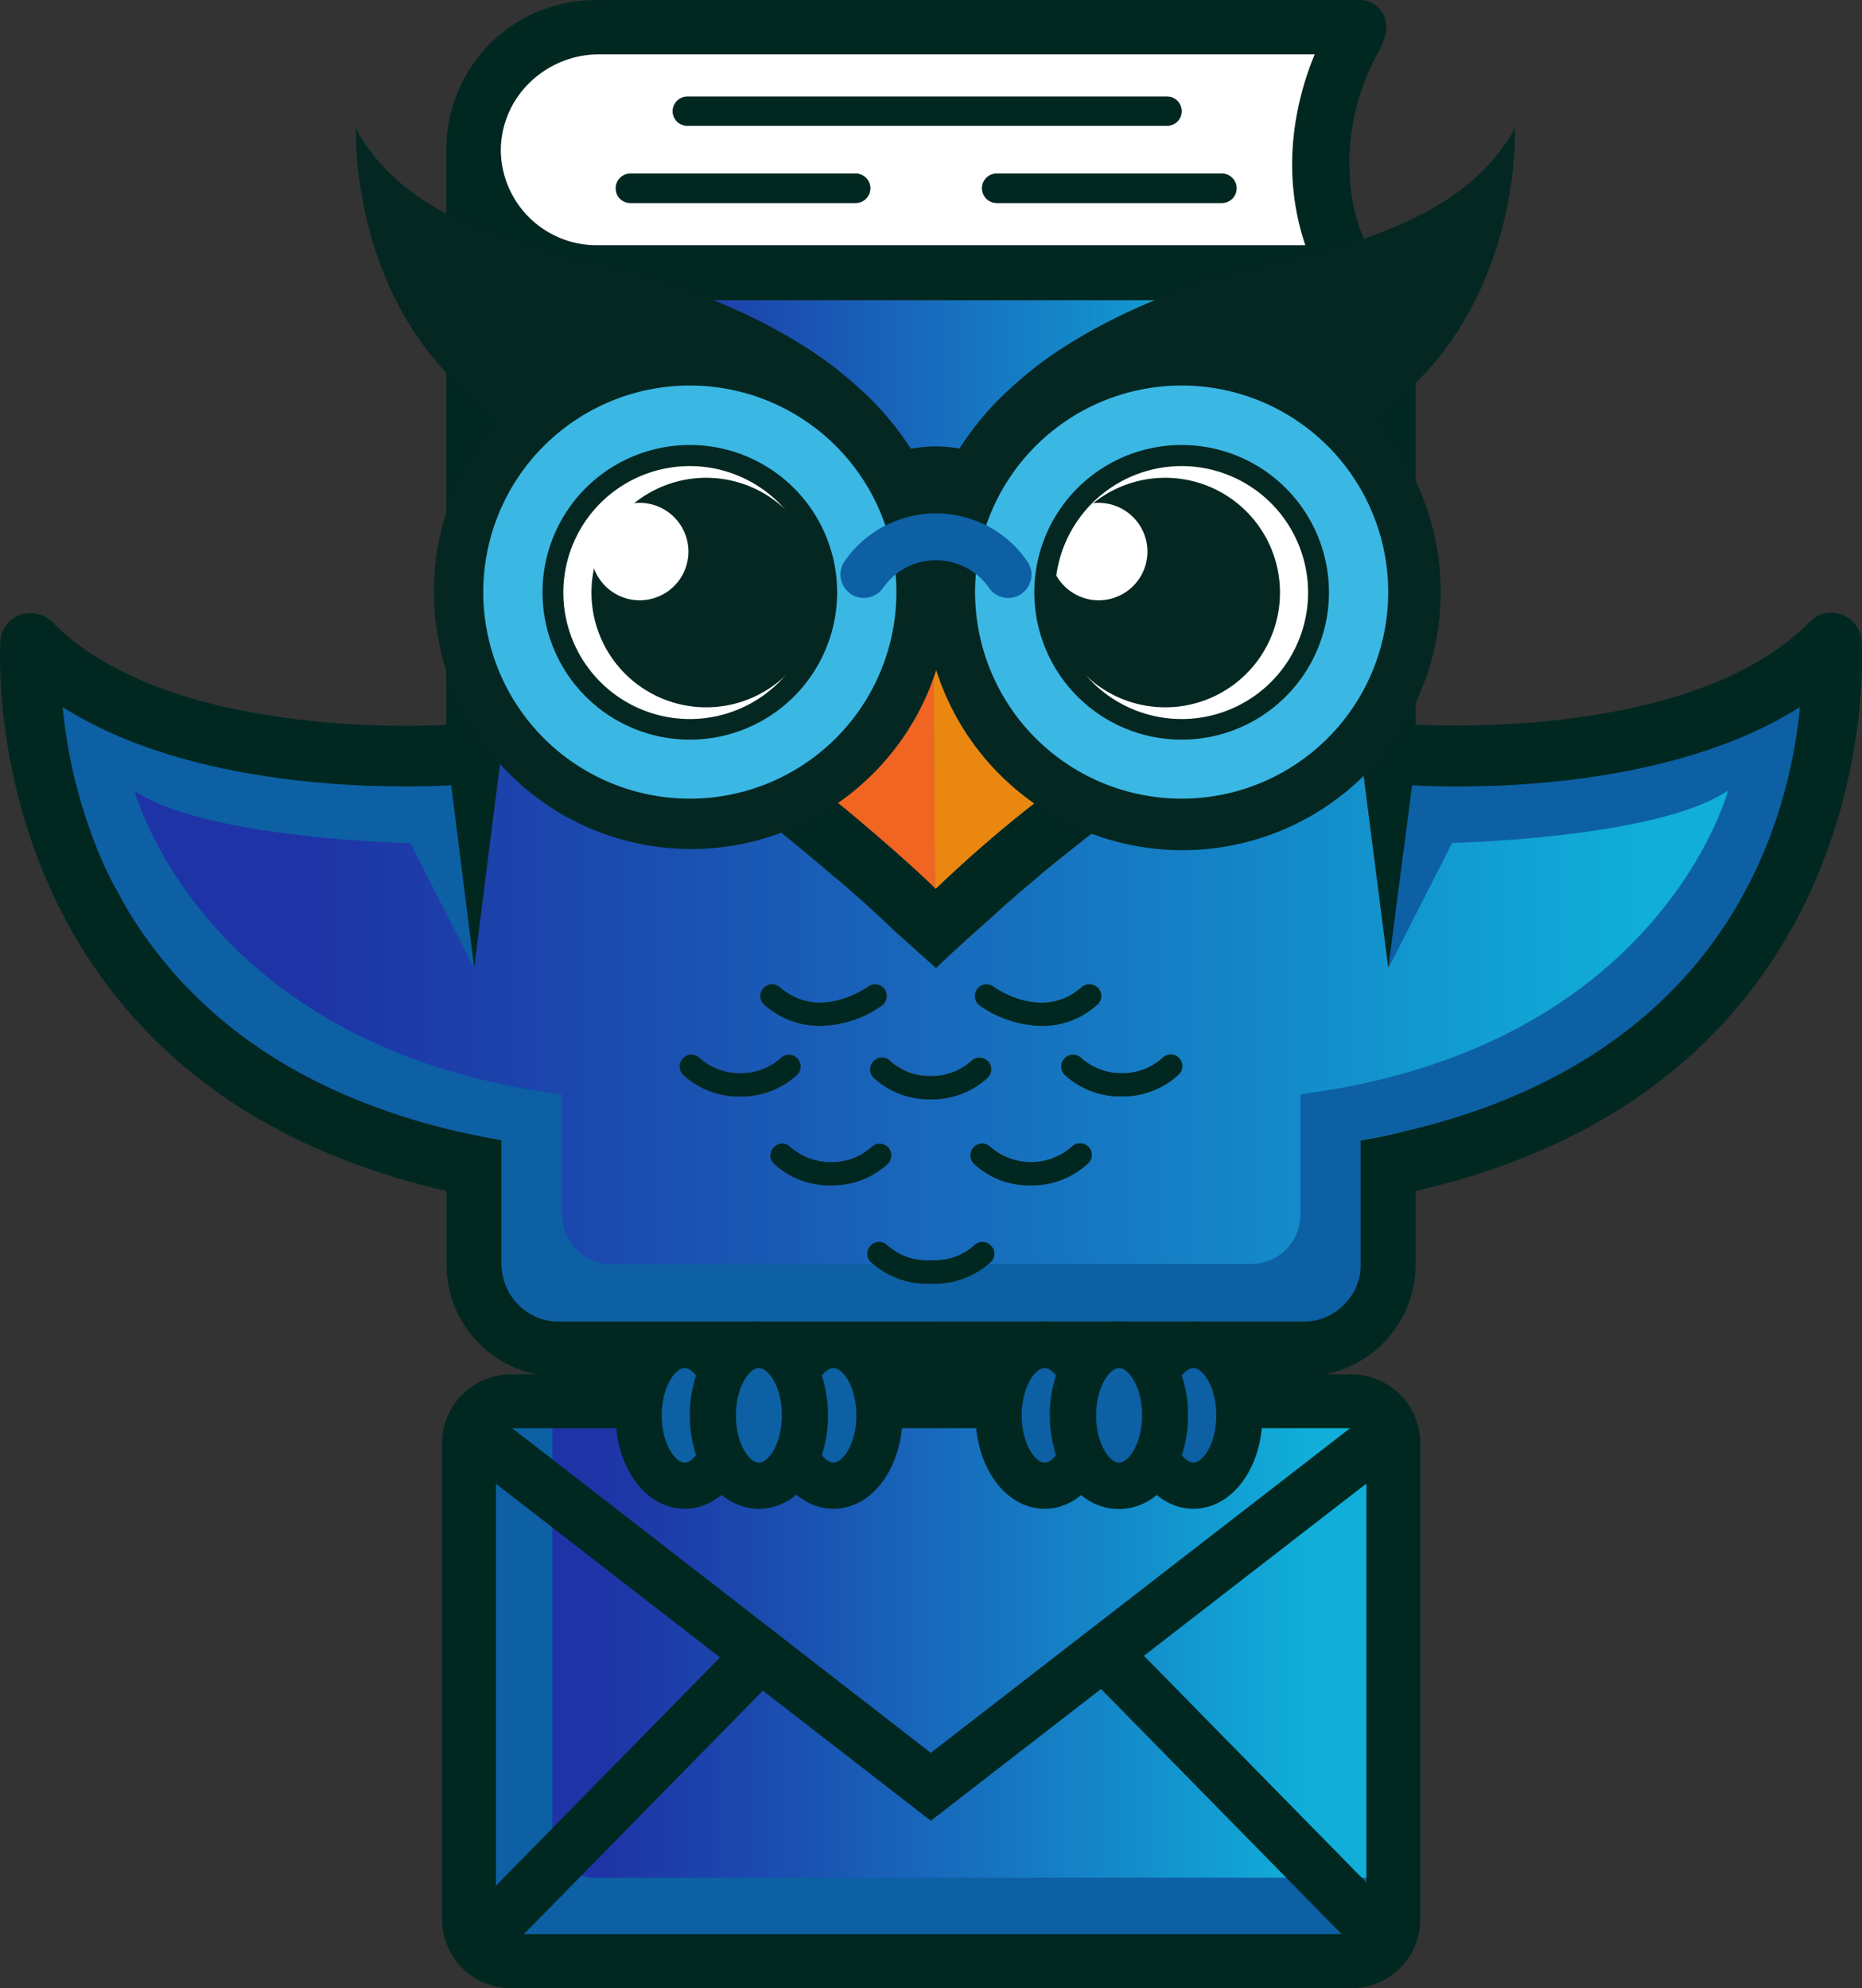
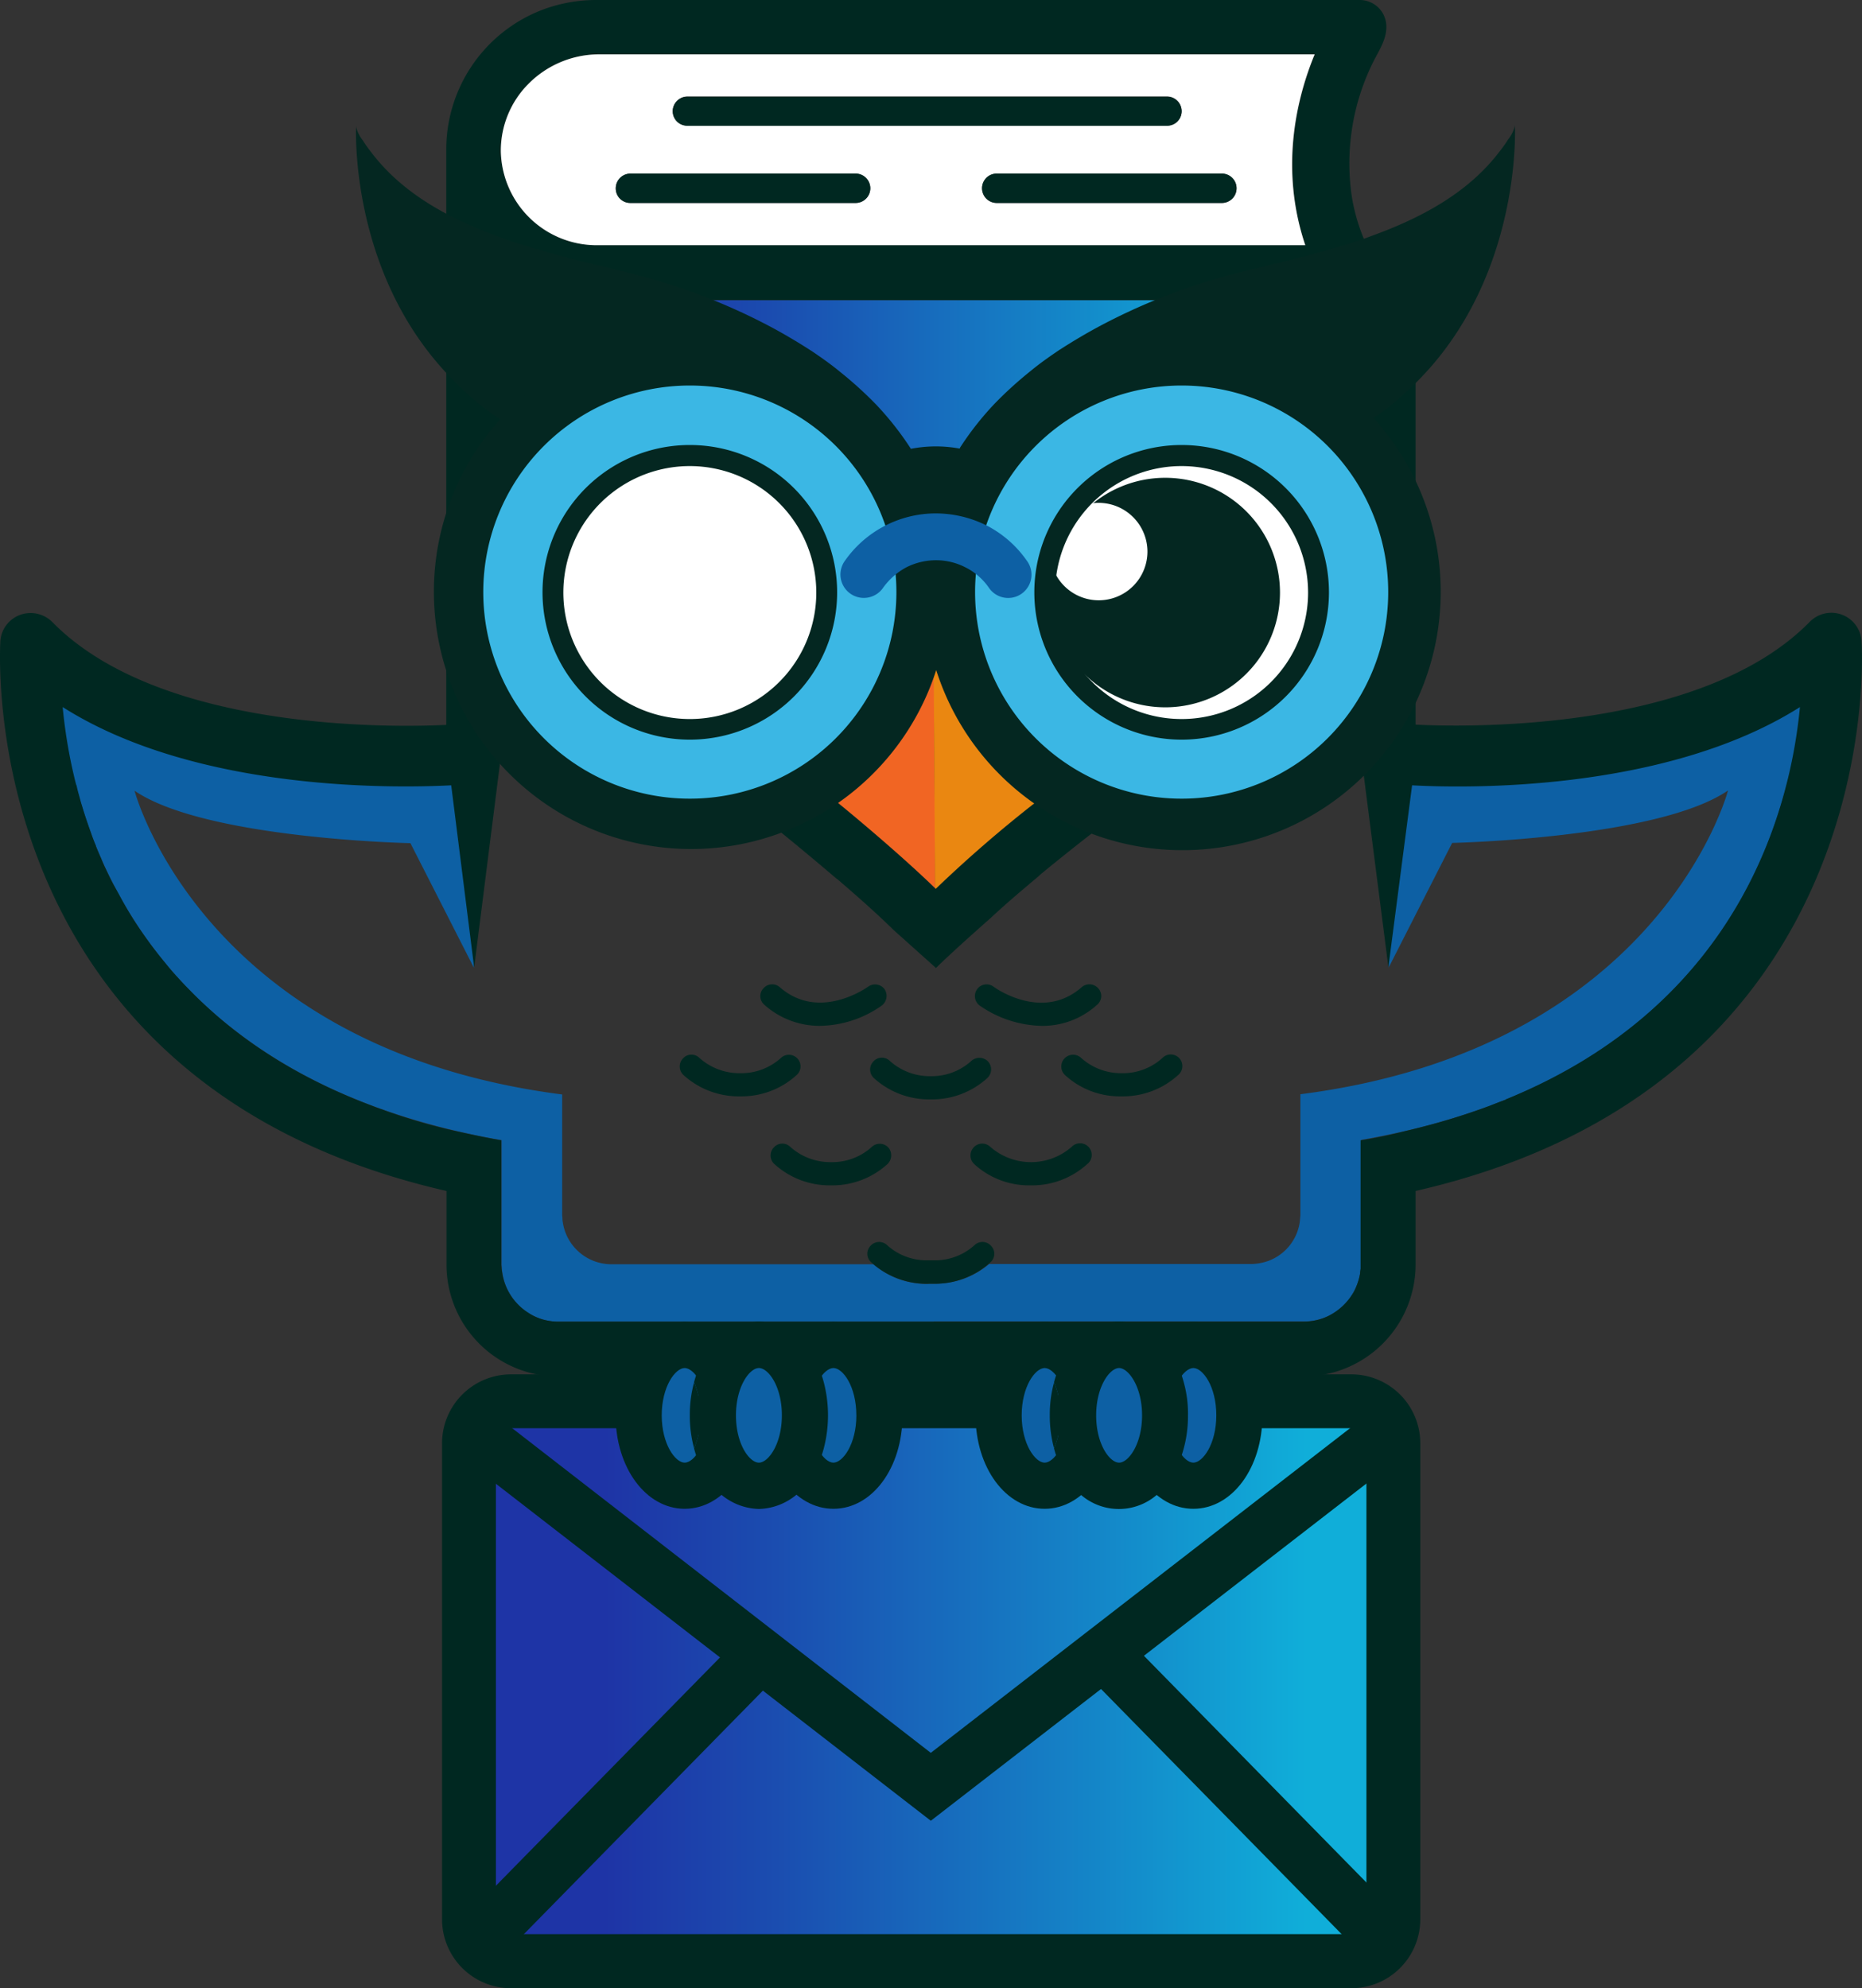
<svg xmlns="http://www.w3.org/2000/svg" xmlns:xlink="http://www.w3.org/1999/xlink" width="335.579" height="358.305" viewBox="0 0 335.579 358.305">
  <rect x="0" y="0" width="335.579" height="358.305" fill="#333333" stroke="none" />
  <defs>
    <style>.a{fill:#fff;}.b{fill:url(#a);}.c{fill:#0d60a4;}.d{fill:#002821;}.e{fill:url(#b);}.f{fill:#333d46;}.g{fill:#ed6323;}.h{fill:#f16523;}.i{fill:#ea8711;}.j{fill:url(#c);}.k,.l{fill:#042721;}.l,.m{fill-rule:evenodd;}.m{fill:#3bb7e4;}</style>
    <linearGradient id="a" y1="0.5" x2="1" y2="0.5" gradientUnits="objectBoundingBox">
      <stop offset="0.146" stop-color="#1e34a6" />
      <stop offset="0.319" stop-color="#1b4baf" />
      <stop offset="0.681" stop-color="#1486c8" />
      <stop offset="0.907" stop-color="#10aed9" />
    </linearGradient>
    <linearGradient id="b" x1="0" y1="0.5" x2="1" y2="0.5" xlink:href="#a" />
    <linearGradient id="c" x1="0" y1="0.499" x2="1" y2="0.499" xlink:href="#a" />
  </defs>
  <g transform="translate(-3)">
    <path class="a" d="M61.8,87.308A33.429,33.429,0,1,0,28.368,53.879,33.429,33.429,0,0,0,61.8,87.308Z" transform="translate(65.527 52.823)" />
    <path class="a" d="M86.547,87.308A33.429,33.429,0,1,0,53.118,53.879,33.429,33.429,0,0,0,86.547,87.308Z" transform="translate(129.457 52.823)" />
    <path class="b" d="M190.261,171.43H29.532a2.937,2.937,0,0,1-2.955-2.955V73.422a2.936,2.936,0,0,1,2.955-2.955H190.219a2.936,2.936,0,0,1,2.955,2.955v95.01A2.911,2.911,0,0,1,190.261,171.43Z" transform="translate(60.902 182.022)" />
-     <path class="c" d="M193.216,156.289V163.8a7.548,7.548,0,0,1-7.556,7.555H34.133a7.548,7.548,0,0,1-7.555-7.555V78.035a7.548,7.548,0,0,1,7.555-7.555h7.513v78.3a7.548,7.548,0,0,0,7.555,7.555H193.216Z" transform="translate(60.902 182.052)" />
    <path class="d" d="M189.129,179.752H37.644a12.43,12.43,0,0,1-12.409-12.409V81.534A12.429,12.429,0,0,1,37.644,69.125H189.129a12.429,12.429,0,0,1,12.409,12.409v85.809A12.43,12.43,0,0,1,189.129,179.752ZM37.644,78.79a2.693,2.693,0,0,0-2.7,2.7V167.3a2.693,2.693,0,0,0,2.7,2.7H189.129a2.693,2.693,0,0,0,2.7-2.7V81.534a2.693,2.693,0,0,0-2.7-2.7H37.644Z" transform="translate(57.433 178.553)" />
    <path class="d" d="M111.984,145.283,25.753,78.468,31.7,70.786l80.28,62.257,80.407-62.257,5.909,7.682Z" transform="translate(58.772 182.843)" />
    <path class="d" d="M77.323,82.279,25.936,134.634l6.929,6.8L84.252,89.079Z" transform="translate(59.246 212.531)" />
    <path class="d" d="M64.546,82.274l-6.929,6.8L109,141.428l6.929-6.8Z" transform="translate(141.081 212.518)" />
-     <path class="e" d="M319.209,35.575c-24.4,15.448-60.864,14.6-69.9,14.1l-4.263,32.838L240.238,45.03l-.126-.886a43.916,43.916,0,0,1-33.893,16.081,42.993,42.993,0,0,1-10.426-1.266c-1.266-.3-2.448-.675-3.63-1.055l-.8.633c-.042.042-1.1.844-2.743,2.153s-3.926,3.123-6.374,5.15v.042c-2.912,2.406-6.078,5.107-8.821,7.682-3.883,3.419-7.977,7.133-9.835,8.99l-7.682-6.88c-2.955-2.828-6.627-6.12-10.13-9.159h-.042c-4.685-4.01-9.075-7.6-10.805-8.99a38.594,38.594,0,0,1-5.318,1.6,42.075,42.075,0,0,1-9.835,1.14,43.8,43.8,0,0,1-34.484-16.8l-.042-.042v.042L80.311,82.511,76.175,49.673c-8.906.464-45.543,1.393-70.024-14.1C8.135,56.764,20,101.631,83.856,113.365l1.393.253v22.37c0,.211.042.422.042.675a5.591,5.591,0,0,0,.127.886,10.281,10.281,0,0,0,6.458,8.02,10.692,10.692,0,0,0,3.672.675H229.812a10.743,10.743,0,0,0,3.714-.675,10.41,10.41,0,0,0,6.5-8.02c.042-.253.042-.549.085-.76v-.042a5.122,5.122,0,0,0,.042-.76v-22.37c2.448-.422,5.065-.929,7.6-1.562a117.332,117.332,0,0,0,17.643-5.445c.633-.253.971-.38.971-.38h-.042C308.573,88.969,317.521,53.641,319.209,35.575ZM170.974,86.352a2.1,2.1,0,0,1,2.955-.422c.338.253,8.821,6.289,15.87.085a2.132,2.132,0,0,1,3,.211,2.079,2.079,0,0,1-.211,2.955,14.578,14.578,0,0,1-10,3.8A20.3,20.3,0,0,1,171.4,89.306,2.174,2.174,0,0,1,170.974,86.352Zm-8.357,15.659A10.636,10.636,0,0,0,170,99.225a2.169,2.169,0,0,1,3,.169,2.132,2.132,0,0,1-.211,3,14.781,14.781,0,0,1-9.961,3.8h-.422a14.781,14.781,0,0,1-9.961-3.8,2.092,2.092,0,0,1-.169-3,2.044,2.044,0,0,1,2.955-.169A10.564,10.564,0,0,0,162.617,102.011ZM132.438,86.225a2.083,2.083,0,0,1,2.955-.211c7.049,6.162,15.533.169,15.913-.085a2.11,2.11,0,0,1,2.533,3.377,19.74,19.74,0,0,1-11.185,3.672,14.927,14.927,0,0,1-10-3.8A2.043,2.043,0,0,1,132.438,86.225Zm-4.39,19.5a14.78,14.78,0,0,1-9.961-3.8,2.091,2.091,0,0,1-.169-3,2.044,2.044,0,0,1,2.955-.169,10.788,10.788,0,0,0,7.429,2.786,10.606,10.606,0,0,0,7.344-2.786,2.114,2.114,0,0,1,2.955.169,2.169,2.169,0,0,1-.169,3,14.727,14.727,0,0,1-9.877,3.8Zm16.335,16a14.781,14.781,0,0,1-9.961-3.8,2.091,2.091,0,0,1-.169-3,2.044,2.044,0,0,1,2.955-.169,10.832,10.832,0,0,0,7.386,2.786,10.565,10.565,0,0,0,7.386-2.786,2.114,2.114,0,0,1,2.955.169,2.169,2.169,0,0,1-.169,3,14.727,14.727,0,0,1-9.877,3.8Zm28.955,13.886a14.863,14.863,0,0,1-10.172,3.841h-1.1a14.863,14.863,0,0,1-10.172-3.841,2.044,2.044,0,0,1-.169-2.955,2.084,2.084,0,0,1,2.955-.211,10.564,10.564,0,0,0,7.386,2.786h1.1a10.564,10.564,0,0,0,7.386-2.786,2.078,2.078,0,0,1,2.955.211A2.039,2.039,0,0,1,173.338,135.609Zm17.432-17.685a14.754,14.754,0,0,1-9.919,3.8h-.506a14.572,14.572,0,0,1-9.877-3.8,2.129,2.129,0,0,1-.169-3,2.091,2.091,0,0,1,3-.169,11.129,11.129,0,0,0,14.731,0,2.1,2.1,0,1,1,2.744,3.166Zm16.377-16.039a14.753,14.753,0,0,1-9.919,3.8h-.507a14.572,14.572,0,0,1-9.877-3.8,2.122,2.122,0,0,1,2.828-3.166,10.728,10.728,0,0,0,7.345,2.786,10.565,10.565,0,0,0,7.386-2.786,2.095,2.095,0,1,1,2.743,3.166Z" transform="translate(8.14 91.893)" />
    <path class="c" d="M323.17,34.244l-12.62,6.585-23.172,2.659s-14.942,3.588-15.575,3.588H260.66l-6.331,2.11-9.666.633,3.123,12.62-.126,23.468L259.1,63.452s37.1-.8,49.721-9.455c0,0-12.156,46.429-77.072,54.744v21.737c0,.169-.042.38-.042.591-.042.3-.042.549-.084.8a8.817,8.817,0,0,1-5.572,6.88,9.791,9.791,0,0,1-3.166.591H175.652a15.038,15.038,0,0,1-9.792,3.545H164.72v.042h-.127a14.814,14.814,0,0,1-9.792-3.546H107.57a8.863,8.863,0,0,1-8.737-7.471,4.67,4.67,0,0,1-.085-.8c0-.211-.042-.422-.042-.591V108.784C33.79,100.427,21.635,54.04,21.635,54.04c12.662,8.695,49.721,9.455,49.721,9.455L82.794,85.949l-.127-23.468,3.123-12.62-9.666-.633-6.331-2.11H58.651c-.633,0-15.575-3.588-15.575-3.588L19.9,40.871,7.284,34.287l-2.11,4.685L11,52.732c5.783,22.835,23.257,54.448,75.342,64.03l1.435.253v22.37c0,.211.042.464.042.718a8.168,8.168,0,0,0,.126.929A10.281,10.281,0,0,0,94.4,149.05a9.776,9.776,0,0,0,3.672.675h67.618v-.042H232.38a9.634,9.634,0,0,0,3.672-.675,10.281,10.281,0,0,0,6.458-8.02,6.117,6.117,0,0,0,.126-.929c0-.253.042-.464.042-.717v-22.37l1.435-.253c52.085-9.539,69.559-41.2,75.342-64.03l5.825-13.76Z" transform="translate(5.614 88.455)" />
    <path class="f" d="M128.6,7.483a2.6,2.6,0,0,1-2.617,2.617H39.455a2.617,2.617,0,0,1,0-5.234h86.485A2.612,2.612,0,0,1,128.6,7.483Z" transform="translate(87.405 12.566)" />
    <path class="f" d="M79.856,11.388A2.667,2.667,0,0,1,77.2,14.005h-40.6a2.638,2.638,0,0,1,0-5.276H77.2A2.7,2.7,0,0,1,79.856,11.388Z" transform="translate(80.011 22.547)" />
    <path class="f" d="M98.249,11.388a2.63,2.63,0,0,1-2.617,2.617h-40.6a2.638,2.638,0,0,1,0-5.276h40.6A2.7,2.7,0,0,1,98.249,11.388Z" transform="translate(127.631 22.547)" />
    <path d="M51.292,62.217l.042-.042Z" transform="translate(124.741 160.6)" />
    <path class="g" d="M73.97,29.285Z" transform="translate(183.271 75.644)" />
    <path class="h" d="M67.225,31.568,42.787,64.153s19.036,15.237,25.958,23l.084.085-.338-56.095Z" transform="translate(102.772 80.452)" />
    <path class="i" d="M64.258,43.52,50.287,31.111l-.338.127.338,56.094,1.351-1.139c6.838-7.724,23.3-20.345,23.3-20.345Z" transform="translate(121.272 80.361)" />
    <path class="d" d="M104.176,69.072l-4.052-8.442h-.042l-7.682-16-8.1-7.175v-.042l-5.783-5.107-3.208-2.87-6.078,2.11-.549.717-6.5,8.611L47.617,60.292a.041.041,0,0,0-.042.042l-6.838,9.159.3.253L44.747,72.7c.042,0,.3.253.8.675,1.731,1.393,6.12,4.981,10.805,8.99H56.4c3.545,3.039,7.218,6.289,10.13,9.159l7.682,6.88c1.857-1.857,5.951-5.571,9.835-8.99,2.744-2.575,5.951-5.276,8.821-7.682v-.042c2.448-2.026,4.727-3.841,6.373-5.15s2.7-2.11,2.744-2.153l.8-.633,2.617-1.984Zm-48.455-1.1a2.3,2.3,0,0,0-.38-.3L73.786,43.113l.38-.464L82.9,50.415l.8.718,1.6,3.292,6.669,13.929.126.253A233.766,233.766,0,0,0,74.166,84.14l-.127-.126C68.468,78.61,60.659,71.984,55.721,67.974Z" transform="translate(97.477 76.04)" />
    <path class="d" d="M58.214,56.762a14.729,14.729,0,0,1-9.877,3.8h-.464a14.781,14.781,0,0,1-9.961-3.8,2.091,2.091,0,0,1-.169-3A2.044,2.044,0,0,1,40.7,53.6a10.787,10.787,0,0,0,7.428,2.786A10.606,10.606,0,0,0,55.47,53.6a2.095,2.095,0,1,1,2.744,3.166Z" transform="translate(88.316 137.016)" />
    <path class="d" d="M63.152,53.317a19.74,19.74,0,0,1-11.185,3.672,14.927,14.927,0,0,1-10-3.8,2.044,2.044,0,0,1-.169-2.955,2.084,2.084,0,0,1,2.955-.211c7.049,6.162,15.533.169,15.912-.084a2.139,2.139,0,0,1,2.955.422A2.182,2.182,0,0,1,63.152,53.317Z" transform="translate(98.783 127.882)" />
    <path class="d" d="M62.784,61.238a14.727,14.727,0,0,1-9.877,3.8h-.464a14.782,14.782,0,0,1-9.961-3.8,2.091,2.091,0,0,1-.169-3,2.044,2.044,0,0,1,2.955-.169,10.831,10.831,0,0,0,7.386,2.786,10.564,10.564,0,0,0,7.386-2.786A2.114,2.114,0,0,1,63,58.242,2.174,2.174,0,0,1,62.784,61.238Z" transform="translate(100.122 148.578)" />
    <path class="d" d="M74.063,53.191a14.576,14.576,0,0,1-10,3.8,20.3,20.3,0,0,1-11.185-3.672,2.134,2.134,0,0,1-.422-2.955,2.1,2.1,0,0,1,2.955-.422c.338.253,8.821,6.289,15.87.084a2.132,2.132,0,0,1,3,.211A2.042,2.042,0,0,1,74.063,53.191Z" transform="translate(126.662 127.882)" />
    <path class="d" d="M67.833,56.915a14.781,14.781,0,0,1-9.961,3.8H57.45a14.781,14.781,0,0,1-9.961-3.8,2.092,2.092,0,0,1-.169-3,2.044,2.044,0,0,1,2.955-.169,10.758,10.758,0,0,0,7.386,2.786,10.635,10.635,0,0,0,7.386-2.786,2.168,2.168,0,0,1,3,.169A2.132,2.132,0,0,1,67.833,56.915Z" transform="translate(113.054 137.411)" />
    <path class="d" d="M77.4,56.762a14.754,14.754,0,0,1-9.919,3.8h-.507a14.573,14.573,0,0,1-9.877-3.8A2.122,2.122,0,0,1,59.929,53.6a10.729,10.729,0,0,0,7.344,2.786A10.564,10.564,0,0,0,74.66,53.6,2.095,2.095,0,1,1,77.4,56.762Z" transform="translate(137.883 137.016)" />
    <path class="d" d="M68.789,66.149A14.863,14.863,0,0,1,58.617,69.99h-1.1a14.862,14.862,0,0,1-10.172-3.841,2.044,2.044,0,0,1-.169-2.955,2.083,2.083,0,0,1,2.954-.211,10.565,10.565,0,0,0,7.386,2.786h1.1A10.564,10.564,0,0,0,66,62.983a2.078,2.078,0,0,1,2.955.211A2.04,2.04,0,0,1,68.789,66.149Z" transform="translate(112.689 161.354)" />
    <path class="d" d="M72.821,61.238a14.754,14.754,0,0,1-9.919,3.8H62.4a14.572,14.572,0,0,1-9.877-3.8,2.129,2.129,0,0,1-.169-3,2.091,2.091,0,0,1,3-.169,11.129,11.129,0,0,0,14.731,0,2.1,2.1,0,1,1,2.744,3.166Z" transform="translate(126.09 148.578)" />
    <path class="d" d="M338.492,115.481a5.453,5.453,0,0,0-9.328-3.419c-19.458,19.838-61.708,18.993-71.036,18.529V64.41a19.817,19.817,0,0,0-1.013-6.289,17,17,0,0,0-2.87-4.939c-.507-.675-1.013-1.308-1.477-1.941a36.818,36.818,0,0,1-3.925-8.1,34.02,34.02,0,0,1-2.195-7.6,40.983,40.983,0,0,1,3.461-23.594c1.013-2.279,2.828-4.6,2.744-7.218A4.792,4.792,0,0,0,248.04,0h-137.6A27.378,27.378,0,0,0,99.889,2.11,26.947,26.947,0,0,0,83.428,26.971V130.634c-9.328.464-51.578,1.266-70.994-18.529A5.538,5.538,0,0,0,6.651,110.8a5.442,5.442,0,0,0-3.588,4.727c0,.76-5.276,79.478,80.407,99.105v13.253a20.175,20.175,0,0,0,20.175,20.175H237.91a20.211,20.211,0,0,0,20.218-20.175V214.629C343.81,195,338.576,116.284,338.492,115.481ZM98.2,15.153a17.886,17.886,0,0,1,12.747-5.36h129.03c-3.208,7.809-6.416,20.471-1.731,34.4H110.483A17.281,17.281,0,0,1,93.262,27.309,17.074,17.074,0,0,1,98.2,15.153Zm175.966,183.1c-.169.042-.38.169-.717.253-.591.253-1.224.464-1.815.718-2.828,1.055-5.74,2.026-8.822,2.912q-1.076.317-2.279.633c-1.562.422-3.123.8-4.727,1.182-2.491.633-5.107,1.182-7.556,1.562h-.042v23.172a4.691,4.691,0,0,0-.085.717v.085a11.066,11.066,0,0,1-.8,2.617,6.36,6.36,0,0,1-.633,1.182,10.712,10.712,0,0,1-3.208,3.25,9.684,9.684,0,0,1-1.857.971,10.745,10.745,0,0,1-3.714.675H103.688a10.62,10.62,0,0,1-2.828-.38,7.237,7.237,0,0,1-.886-.3,8.864,8.864,0,0,1-1.773-.929,10.391,10.391,0,0,1-4.685-7.091q-.063-.443-.126-.886c0-.253-.042-.464-.042-.717v-22.37l-1.393-.253c-1.646-.3-3.208-.633-4.77-.971-.8-.169-1.561-.338-2.321-.507s-1.519-.338-2.279-.549c-2.279-.549-4.432-1.182-6.542-1.857-.675-.211-1.35-.422-2.026-.675-.675-.211-1.393-.464-2.026-.718-.675-.211-1.351-.464-1.984-.717-14.393-5.4-25.114-12.832-33.049-21.062-.718-.718-1.351-1.393-1.984-2.11a5.083,5.083,0,0,1-.464-.507c-.591-.633-1.14-1.309-1.646-1.942-.633-.76-1.266-1.561-1.857-2.321-.464-.591-.928-1.224-1.35-1.815-.253-.338-.507-.718-.76-1.055a66.492,66.492,0,0,1-4.136-6.669c-.38-.718-.76-1.393-1.14-2.068a.929.929,0,0,0-.127-.211c-.422-.8-.8-1.561-1.182-2.363s-.76-1.562-1.055-2.364c-.338-.76-.675-1.52-.971-2.279v-.085c-.338-.76-.633-1.562-.886-2.321-.591-1.646-1.14-3.25-1.6-4.812-.211-.633-.38-1.309-.549-1.942-.169-.549-.3-1.1-.422-1.646-.042-.169-.127-.338-.169-.507a92.316,92.316,0,0,1-2.364-13.76c24.481,15.533,61.117,14.562,70.023,14.1l4.136,32.838,4.939-39.043V54.069H237.952a9.845,9.845,0,0,1,4.137.886c.084.042.169.042.253.085a10.249,10.249,0,0,1,5.445,6.162,9.948,9.948,0,0,1,.506,3.166v71.627l.127.886,4.812,37.481.042-.464,4.221-32.374c9.074.506,45.5,1.35,69.9-14.1-1.731,18.107-10.637,53.435-53.014,70.7h.042A.682.682,0,0,1,274.166,198.252Z" transform="translate(0)" />
    <path class="j" d="M176.884,15.949c-3.039.338-6.036.675-8.864,1.013a111.416,111.416,0,0,0-26.085,6.5c-15.321,5.825-29.63,16-35.624,31.825a2.454,2.454,0,0,0-.126.3c-.844-3.25-3.8-7.6-5.867-10.426-1.1-1.519-1.984-2.574-2.195-2.828v-.042c-7.26-8.653-17.39-14.815-28.026-18.825a111.94,111.94,0,0,0-26.085-6.5c-4.938-.591-10.3-1.1-15.786-1.857H172.747A9.68,9.68,0,0,1,176.884,15.949Z" transform="translate(65.162 39.006)" />
    <path class="c" d="M44.116,80.315l8.273,1.309c-.422,6.415-4.01,11.354-8.273,11.354-4.558,0-8.315-5.74-8.315-12.663s3.756-12.663,8.315-12.663,8.315,5.74,8.315,12.663Z" transform="translate(84.727 174.749)" />
    <path class="c" d="M50.218,92.977c4.592,0,8.315-5.669,8.315-12.663s-3.723-12.663-8.315-12.663S41.9,73.321,41.9,80.315,45.626,92.977,50.218,92.977Z" transform="translate(100.489 174.749)" />
    <path class="d" d="M39.639,75.446a14.424,14.424,0,0,1-1.182,5.909,22.211,22.211,0,0,1-.76-5.909,21.986,21.986,0,0,1,.76-5.909A14.277,14.277,0,0,1,39.639,75.446Z" transform="translate(89.626 179.618)" />
    <path class="c" d="M62.222,92.977c4.592,0,8.315-5.669,8.315-12.663s-3.723-12.663-8.315-12.663-8.315,5.669-8.315,12.663S57.63,92.977,62.222,92.977Z" transform="translate(131.496 174.749)" />
    <path class="c" d="M68.336,92.977c4.592,0,8.315-5.669,8.315-12.663s-3.723-12.663-8.315-12.663-8.315,5.669-8.315,12.663S63.744,92.977,68.336,92.977Z" transform="translate(147.288 174.749)" />
    <path class="d" d="M57.745,75.446a14.424,14.424,0,0,1-1.182,5.909,22.226,22.226,0,0,1-.76-5.909,22,22,0,0,1,.76-5.909A14.277,14.277,0,0,1,57.745,75.446Z" transform="translate(136.395 179.618)" />
    <path class="d" d="M46.415,66.486c-7.007,0-12.451,7.386-12.451,16.841s5.487,16.841,12.451,16.841c7.007,0,12.451-7.386,12.451-16.841S53.379,66.486,46.415,66.486Zm4.136,16.841c0,5.191-2.448,8.526-4.136,8.526s-4.136-3.334-4.136-8.526S44.727,74.8,46.415,74.8C48.061,74.8,50.551,78.093,50.551,83.327Z" transform="translate(79.981 171.737)" />
    <path class="d" d="M53.9,66.486c-7.006,0-12.451,7.386-12.451,16.841s5.487,16.841,12.451,16.841c7.007,0,12.451-7.386,12.451-16.841S60.86,66.486,53.9,66.486Zm4.137,16.841c0,5.191-2.448,8.526-4.137,8.526s-4.136-3.334-4.136-8.526S52.207,74.8,53.9,74.8,58.032,78.093,58.032,83.327Z" transform="translate(99.302 171.737)" />
    <path class="d" d="M64.521,66.486c-7.006,0-12.451,7.386-12.451,16.841s5.487,16.841,12.451,16.841,12.451-7.386,12.451-16.841S71.485,66.486,64.521,66.486Zm4.137,16.841c0,5.191-2.448,8.526-4.137,8.526s-4.136-3.334-4.136-8.526S62.832,74.8,64.521,74.8,68.657,78.093,68.657,83.327Z" transform="translate(126.749 171.737)" />
    <path class="d" d="M72,66.486c-7.007,0-12.451,7.386-12.451,16.841S65.037,100.168,72,100.168c7.007,0,12.451-7.386,12.451-16.841S79.008,66.486,72,66.486Zm4.136,16.841c0,5.191-2.448,8.526-4.136,8.526s-4.136-3.334-4.136-8.526S70.313,74.8,72,74.8,76.138,78.093,76.138,83.327Z" transform="translate(146.071 171.737)" />
    <path class="c" d="M65.273,92.977c4.592,0,8.315-5.669,8.315-12.663s-3.723-12.663-8.315-12.663-8.315,5.669-8.315,12.663S60.681,92.977,65.273,92.977Z" transform="translate(139.376 174.749)" />
    <path class="d" d="M79.4,77.406a18.023,18.023,0,0,0-2.955-6.2,10.437,10.437,0,0,0-17.474,0,18.4,18.4,0,0,0-2.955,6.2,14.968,14.968,0,0,1,.76,2.321,20.074,20.074,0,0,0-.3,3.63,25.236,25.236,0,0,0,.3,3.63,16.623,16.623,0,0,1-.76,2.321,18.023,18.023,0,0,0,2.955,6.2,10.437,10.437,0,0,0,17.474,0,18.4,18.4,0,0,0,2.955-6.2,22.213,22.213,0,0,0,.76-5.909A20.815,20.815,0,0,0,79.4,77.406Zm-7.513,5.951c0,5.191-2.448,8.526-4.137,8.526s-4.136-3.292-4.136-8.526c0-5.191,2.448-8.526,4.136-8.526C69.4,74.831,71.886,78.124,71.886,83.357Z" transform="translate(136.942 171.706)" />
    <path class="c" d="M47.167,92.977c4.592,0,8.315-5.669,8.315-12.663S51.76,67.652,47.167,67.652s-8.315,5.669-8.315,12.663S42.575,92.977,47.167,92.977Z" transform="translate(92.608 174.749)" />
    <path class="d" d="M61.293,77.406a18.023,18.023,0,0,0-2.955-6.2A10.992,10.992,0,0,0,49.6,66.474,10.992,10.992,0,0,0,40.864,71.2a18.4,18.4,0,0,0-2.955,6.2,14.969,14.969,0,0,1,.76,2.321,20.072,20.072,0,0,0-.3,3.63,25.234,25.234,0,0,0,.3,3.63,16.624,16.624,0,0,1-.76,2.321,18.023,18.023,0,0,0,2.955,6.2,10.992,10.992,0,0,0,8.737,4.727,10.992,10.992,0,0,0,8.737-4.727,18.4,18.4,0,0,0,2.955-6.2,23.694,23.694,0,0,0,0-11.9Zm-7.555,5.951c0,5.191-2.448,8.526-4.136,8.526s-4.137-3.292-4.137-8.526c0-5.191,2.448-8.526,4.137-8.526S53.738,78.124,53.738,83.357Z" transform="translate(90.174 171.706)" />
    <path class="a" d="M174.865,2.733H45.877A17.959,17.959,0,0,0,33.13,8.093a17.074,17.074,0,0,0-4.938,12.156A17.281,17.281,0,0,0,45.413,37.133H173.177C168.492,23.2,171.657,10.5,174.865,2.733ZM61.79,10.33h86.484a2.63,2.63,0,0,1,2.617,2.617,2.6,2.6,0,0,1-2.617,2.617H61.79a2.63,2.63,0,0,1-2.617-2.617A2.658,2.658,0,0,1,61.79,10.33Zm30.348,19.2h-40.6a2.638,2.638,0,0,1,0-5.276h40.6a2.638,2.638,0,1,1,0,5.276Zm66.013,0h-40.6a2.638,2.638,0,0,1,0-5.276h40.6a2.638,2.638,0,0,1,0,5.276Z" transform="translate(65.07 7.059)" />
    <path class="d" d="M33.975,11.388a2.639,2.639,0,0,1,2.617-2.659H77.2a2.638,2.638,0,1,1,0,5.276h-40.6A2.577,2.577,0,0,1,33.975,11.388Z" transform="translate(80.011 22.547)" />
    <path class="d" d="M36.838,7.482a2.63,2.63,0,0,1,2.617-2.617h86.484a2.63,2.63,0,0,1,2.617,2.617,2.6,2.6,0,0,1-2.617,2.617H39.455A2.6,2.6,0,0,1,36.838,7.482Z" transform="translate(87.405 12.567)" />
    <path class="d" d="M55.017,8.729h40.6a2.638,2.638,0,0,1,0,5.276h-40.6A2.658,2.658,0,0,1,52.4,11.388,2.612,2.612,0,0,1,55.017,8.729Z" transform="translate(127.6 22.547)" />
    <path class="k" d="M50.046,81.083c.042.042.042.042.084.042a.253.253,0,0,0-.042.169l.042.338a3.717,3.717,0,0,1,.422-.338c.3.127.591.3.886.422-.211-.084-.38-.338-.591-.591a.148.148,0,0,1-.042-.085,7.2,7.2,0,0,1,.591-.464,55.263,55.263,0,0,1,5.994-4.305,2.852,2.852,0,0,0,.464-.3,55.845,55.845,0,0,1,6.331-3.25,31.679,31.679,0,0,1,2.744-5.318,19.59,19.59,0,0,1,2.11-2.912,1.807,1.807,0,0,1,.211-.3,32.362,32.362,0,0,1,24.9-11.734,31.141,31.141,0,0,1,13.3,2.87,32.587,32.587,0,0,1,12.072,9.455,47.938,47.938,0,0,0,5.065-2.152,5.37,5.37,0,0,0,.506-.3c1.14-.591,2.237-1.182,3.292-1.857a2.6,2.6,0,0,0,.8-.507,2.557,2.557,0,0,0,.422-.3,42.985,42.985,0,0,0,4.474-3.208,58.147,58.147,0,0,0,6.753-6.542c16.5-18.867,15.195-43.643,15.195-43.643l-.042.338a6.564,6.564,0,0,1-1.182,2.279,22.073,22.073,0,0,1-1.435,2.026c-5.614,7.471-14.013,12.029-23.088,15.321a2.9,2.9,0,0,0-.338.127c-1.435.549-2.912,1.013-4.39,1.477-1.562.464-3.166.886-4.727,1.393h-.042a1.838,1.838,0,0,1-.211.042c-.211.042-.422.126-.633.169-1.266.38-2.49.675-3.756,1.013-1.688.422-3.335.8-4.981,1.182-1.9.506-3.756.886-5.529,1.393A110.48,110.48,0,0,0,81.068,42.59c-2.279,1.224-4.558,2.575-6.8,4.01-.085.042-.127.126-.211.126-1.815,1.224-3.63,2.49-5.361,3.926a70.008,70.008,0,0,0-6.415,5.825,54.447,54.447,0,0,0-6.247,7.935v.042c-.042.085-.169.253-.3.507-.085.126-.169.3-.3.464-.3.507-.675,1.182-1.1,1.942-.042.042-.042.085-.084.169a42.483,42.483,0,0,0-4.179,11.143v.549c-.042-.169-.042-.338-.084-.507a1.8,1.8,0,0,0-.211-.3s-.042-.085-.169-.3c-.042-.084-.127-.211-.169-.3Z" transform="translate(119.994 16.249)" />
    <path class="k" d="M127.039,80.962C127,81,127,81,126.954,81a.253.253,0,0,1,.042.169l-.042.338a3.686,3.686,0,0,0-.422-.338c-.3.126-.591.3-.886.422.211-.085.38-.338.591-.591a.148.148,0,0,0,.042-.085,7.28,7.28,0,0,0-.591-.464,55.274,55.274,0,0,0-5.994-4.305,2.833,2.833,0,0,1-.464-.3A55.907,55.907,0,0,0,112.9,72.6a31.706,31.706,0,0,0-2.744-5.318,22.832,22.832,0,0,0-2.068-2.912,1.806,1.806,0,0,0-.211-.3,32.361,32.361,0,0,0-24.9-11.734,31.141,31.141,0,0,0-13.3,2.87,32.255,32.255,0,0,0-12.072,9.455,47.931,47.931,0,0,1-5.065-2.152c-.211-.085-.338-.211-.549-.3-1.139-.591-2.237-1.182-3.292-1.857a2.6,2.6,0,0,1-.8-.507,2.54,2.54,0,0,1-.422-.3A42.959,42.959,0,0,1,43,56.354a61.681,61.681,0,0,1-6.753-6.542C19.661,31.072,20.928,6.338,20.928,6.338l.042.338a6.557,6.557,0,0,0,1.182,2.279,22.084,22.084,0,0,0,1.435,2.026C29.2,18.451,37.6,23.01,46.674,26.3a2.845,2.845,0,0,1,.338.126c1.435.549,2.912,1.013,4.39,1.477,1.562.464,3.166.886,4.685,1.393h.042a1.839,1.839,0,0,0,.211.042c.211.042.464.127.633.169,1.266.38,2.491.675,3.757,1.013,1.688.422,3.377.8,4.98,1.182,1.9.507,3.756.886,5.529,1.393a110.478,110.478,0,0,1,24.607,9.539c2.279,1.224,4.558,2.575,6.8,4.01.085.042.127.126.211.126,1.815,1.224,3.63,2.491,5.361,3.926a70.063,70.063,0,0,1,6.416,5.825,54.469,54.469,0,0,1,6.247,7.935V64.5c.042.085.169.253.3.507.085.126.169.3.3.464.3.506.633,1.182,1.1,1.941.042.042.042.085.084.169a42.475,42.475,0,0,1,4.179,11.143v.549c.042-.169.042-.338.084-.507a1.8,1.8,0,0,1,.211-.3s.042-.085.169-.3c.042-.084.127-.211.169-.3Z" transform="translate(46.25 16.37)" />
    <path class="k" d="M97.2,44.713A20.682,20.682,0,1,1,76.521,24.031,20.688,20.688,0,0,1,97.2,44.713Z" transform="translate(136.486 62.074)" />
    <path class="a" d="M73.374,34.029a8.779,8.779,0,1,1-8.78-8.737A8.8,8.8,0,0,1,73.374,34.029Z" transform="translate(136.425 65.33)" />
    <path class="l" d="M100.83,35.689a23.527,23.527,0,0,1,21.568,0,40.928,40.928,0,1,1-6.542,14.773c-.211-.126-.464-.3-.675-.422a7.492,7.492,0,0,0-3.588-.844,8.329,8.329,0,0,0-3.63.844,3.319,3.319,0,0,0-.633.422,40.8,40.8,0,1,1-6.5-14.773Zm-33.556.928A22.793,22.793,0,1,0,90.067,59.41,22.805,22.805,0,0,0,67.274,36.617Zm88.637,0A22.793,22.793,0,1,0,178.7,59.41,22.805,22.805,0,0,0,155.911,36.617Z" transform="translate(60.05 47.377)" />
    <path class="l" d="M119.479,40.078a46.555,46.555,0,1,1-3.967,37.228,46.366,46.366,0,1,1-3.968-37.228,26.179,26.179,0,0,1,4.052-.3A31.242,31.242,0,0,1,119.479,40.078Zm-48.37-8.231c-9.539,0-31.7,20.513-31.7,30.052s22.117,33.724,31.7,33.724S105.93,72.832,105.93,63.293C105.93,53.712,80.689,31.848,71.108,31.848Zm88.637,1.224c-9.539,0-32.12,20.64-32.12,30.221s22.581,37.228,32.12,37.228,37.228-27.688,37.228-37.228S169.327,33.072,159.745,33.072Z" transform="translate(56.216 43.452)" />
    <path class="m" d="M64.535,19.39A37.228,37.228,0,1,1,27.308,56.617,37.234,37.234,0,0,1,64.535,19.39Zm0,10.721A26.549,26.549,0,1,1,37.986,56.66,26.543,26.543,0,0,1,64.535,30.111Z" transform="translate(62.789 50.085)" />
    <path class="m" d="M89.273,19.39A37.228,37.228,0,1,1,52.046,56.617,37.234,37.234,0,0,1,89.273,19.39Zm0,10.721A26.549,26.549,0,1,1,62.724,56.66,26.543,26.543,0,0,1,89.273,30.111Z" transform="translate(126.688 50.085)" />
    <path class="c" d="M52.955,39.244a4.215,4.215,0,0,1-6.922-4.812,20.027,20.027,0,0,1,16.461-8.61,20.594,20.594,0,0,1,9.244,2.237,19.962,19.962,0,0,1,7.133,6.289,4.2,4.2,0,1,1-6.88,4.812,11.308,11.308,0,0,0-4.136-3.588,11.566,11.566,0,0,0-5.36-1.308,11.869,11.869,0,0,0-5.4,1.308A12.28,12.28,0,0,0,52.955,39.244Z" transform="translate(109.191 66.699)" />
-     <path class="k" d="M74.114,44.713A20.682,20.682,0,1,1,53.432,24.031,20.689,20.689,0,0,1,74.114,44.713Z" transform="translate(76.846 62.074)" />
    <path class="a" d="M50.286,34.029a8.779,8.779,0,1,1-8.78-8.737A8.8,8.8,0,0,1,50.286,34.029Z" transform="translate(76.786 65.33)" />
  </g>
</svg>